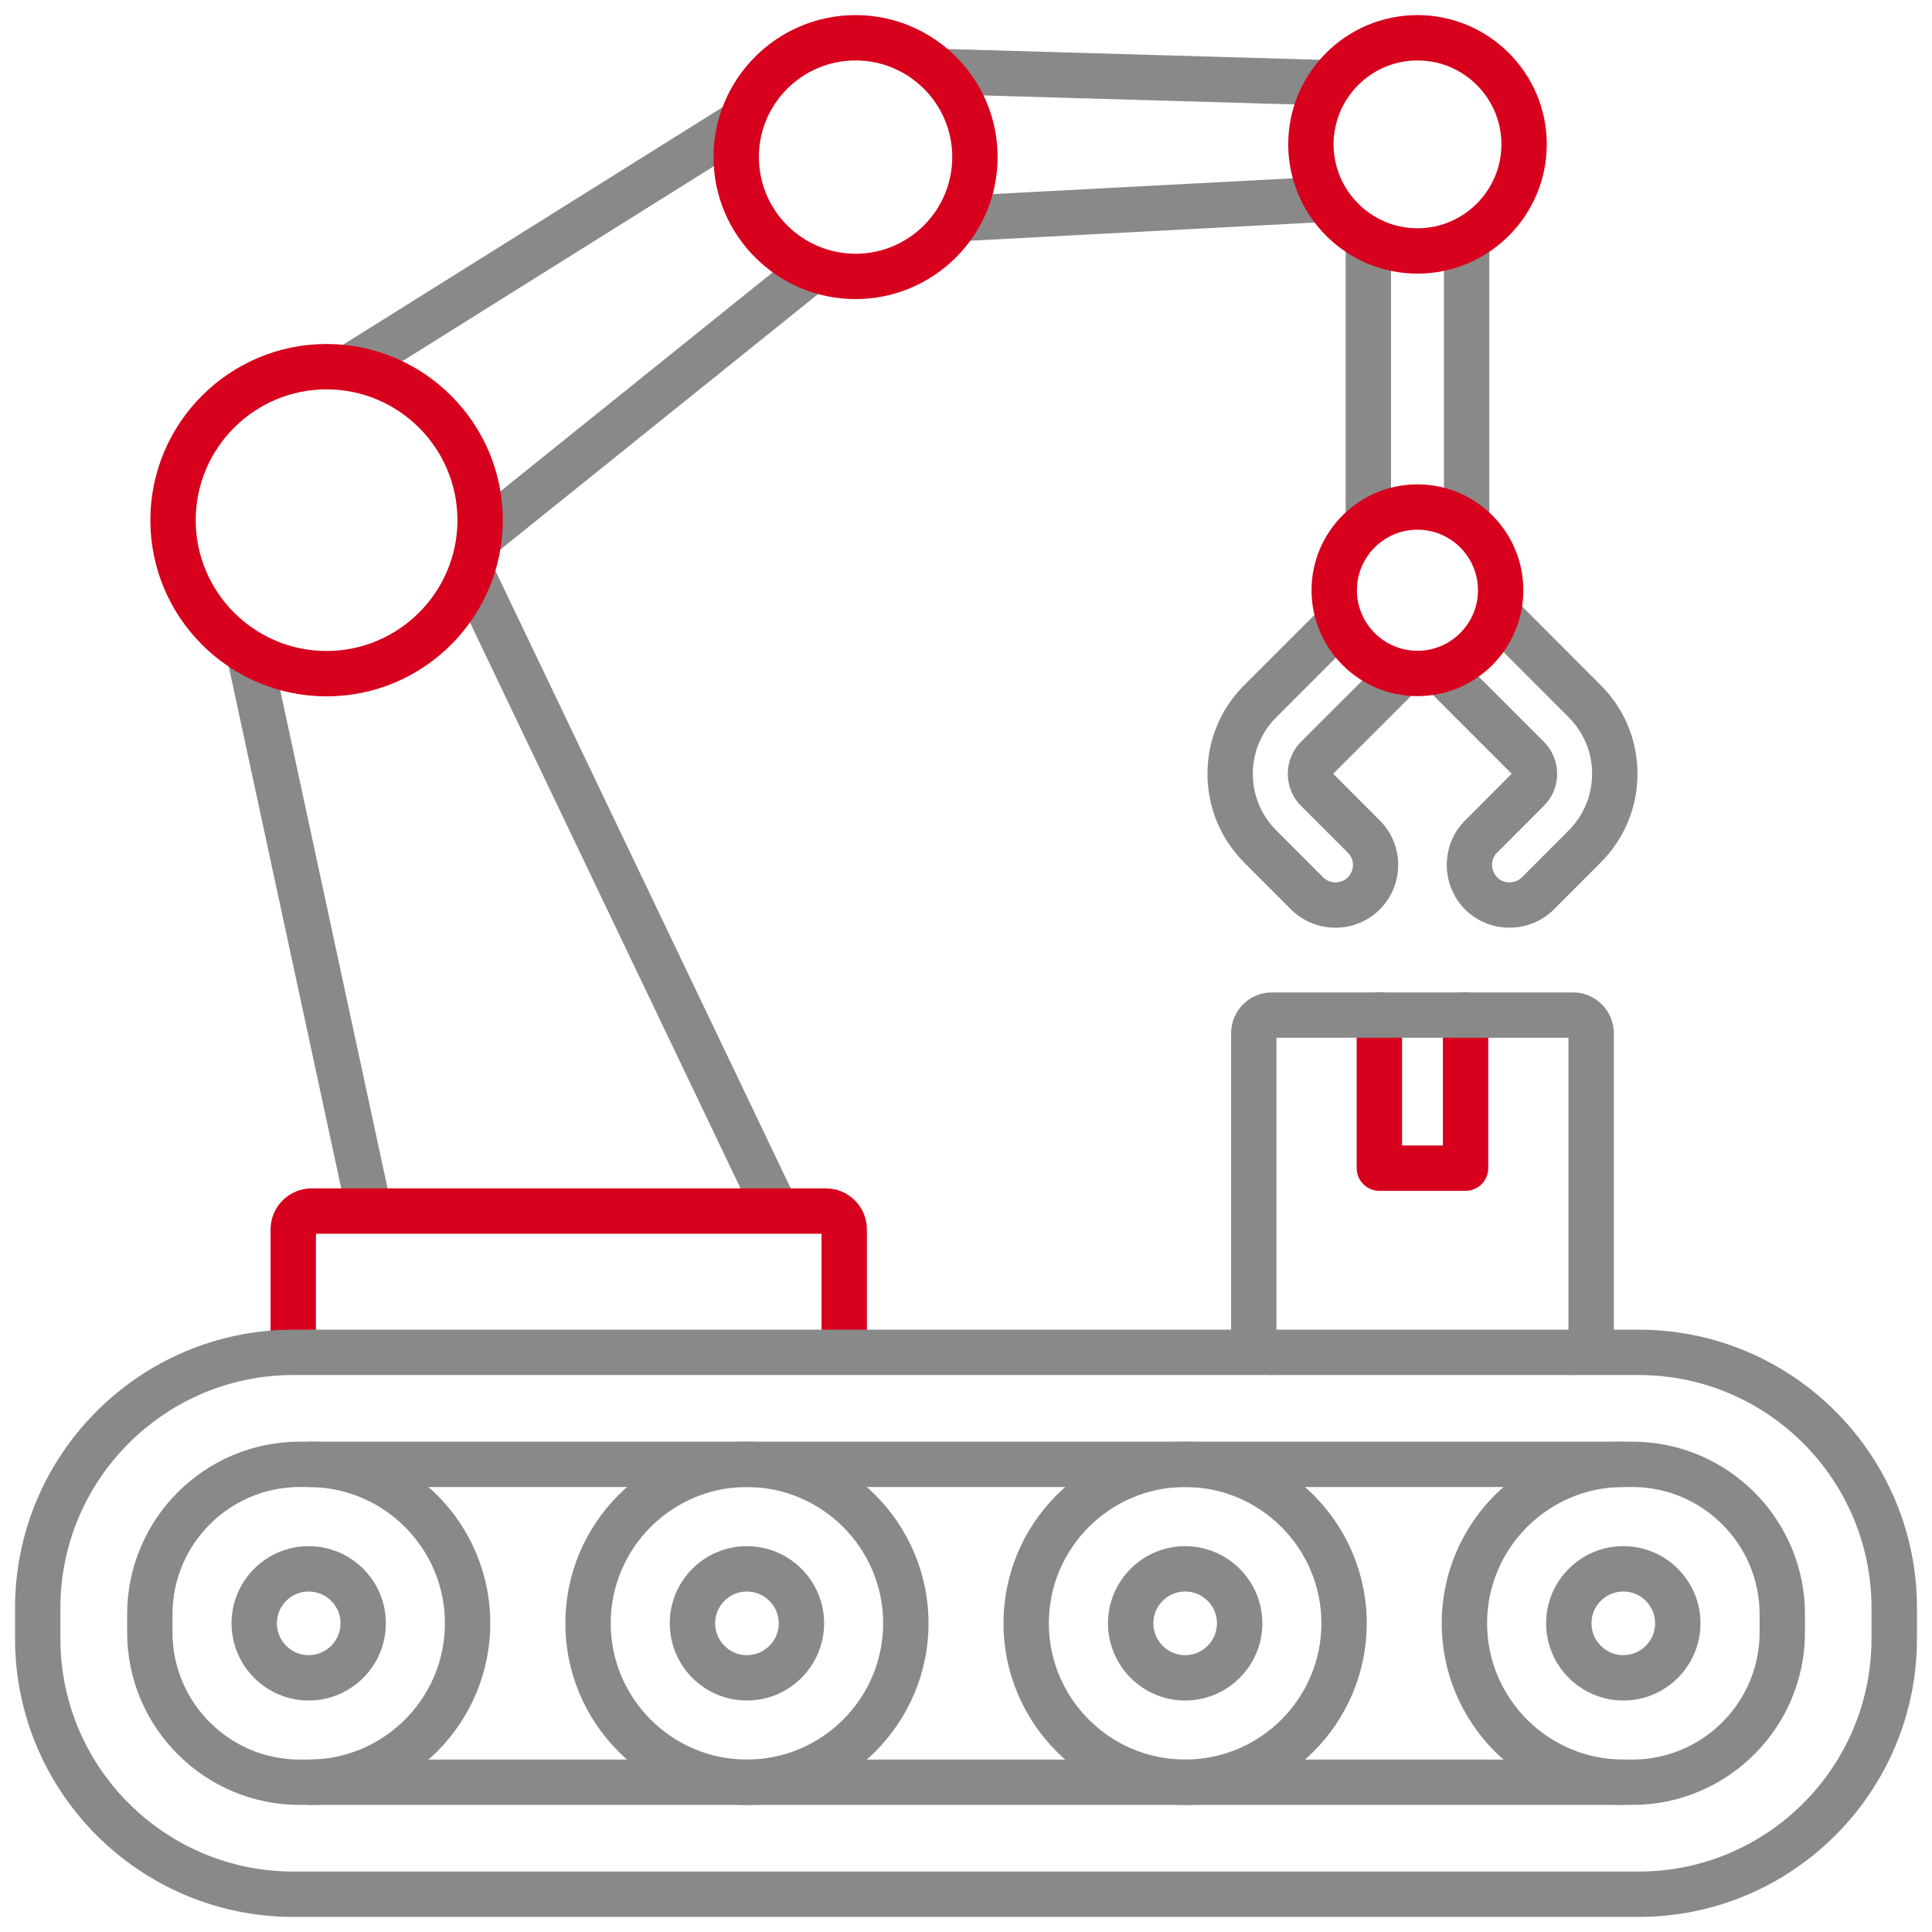
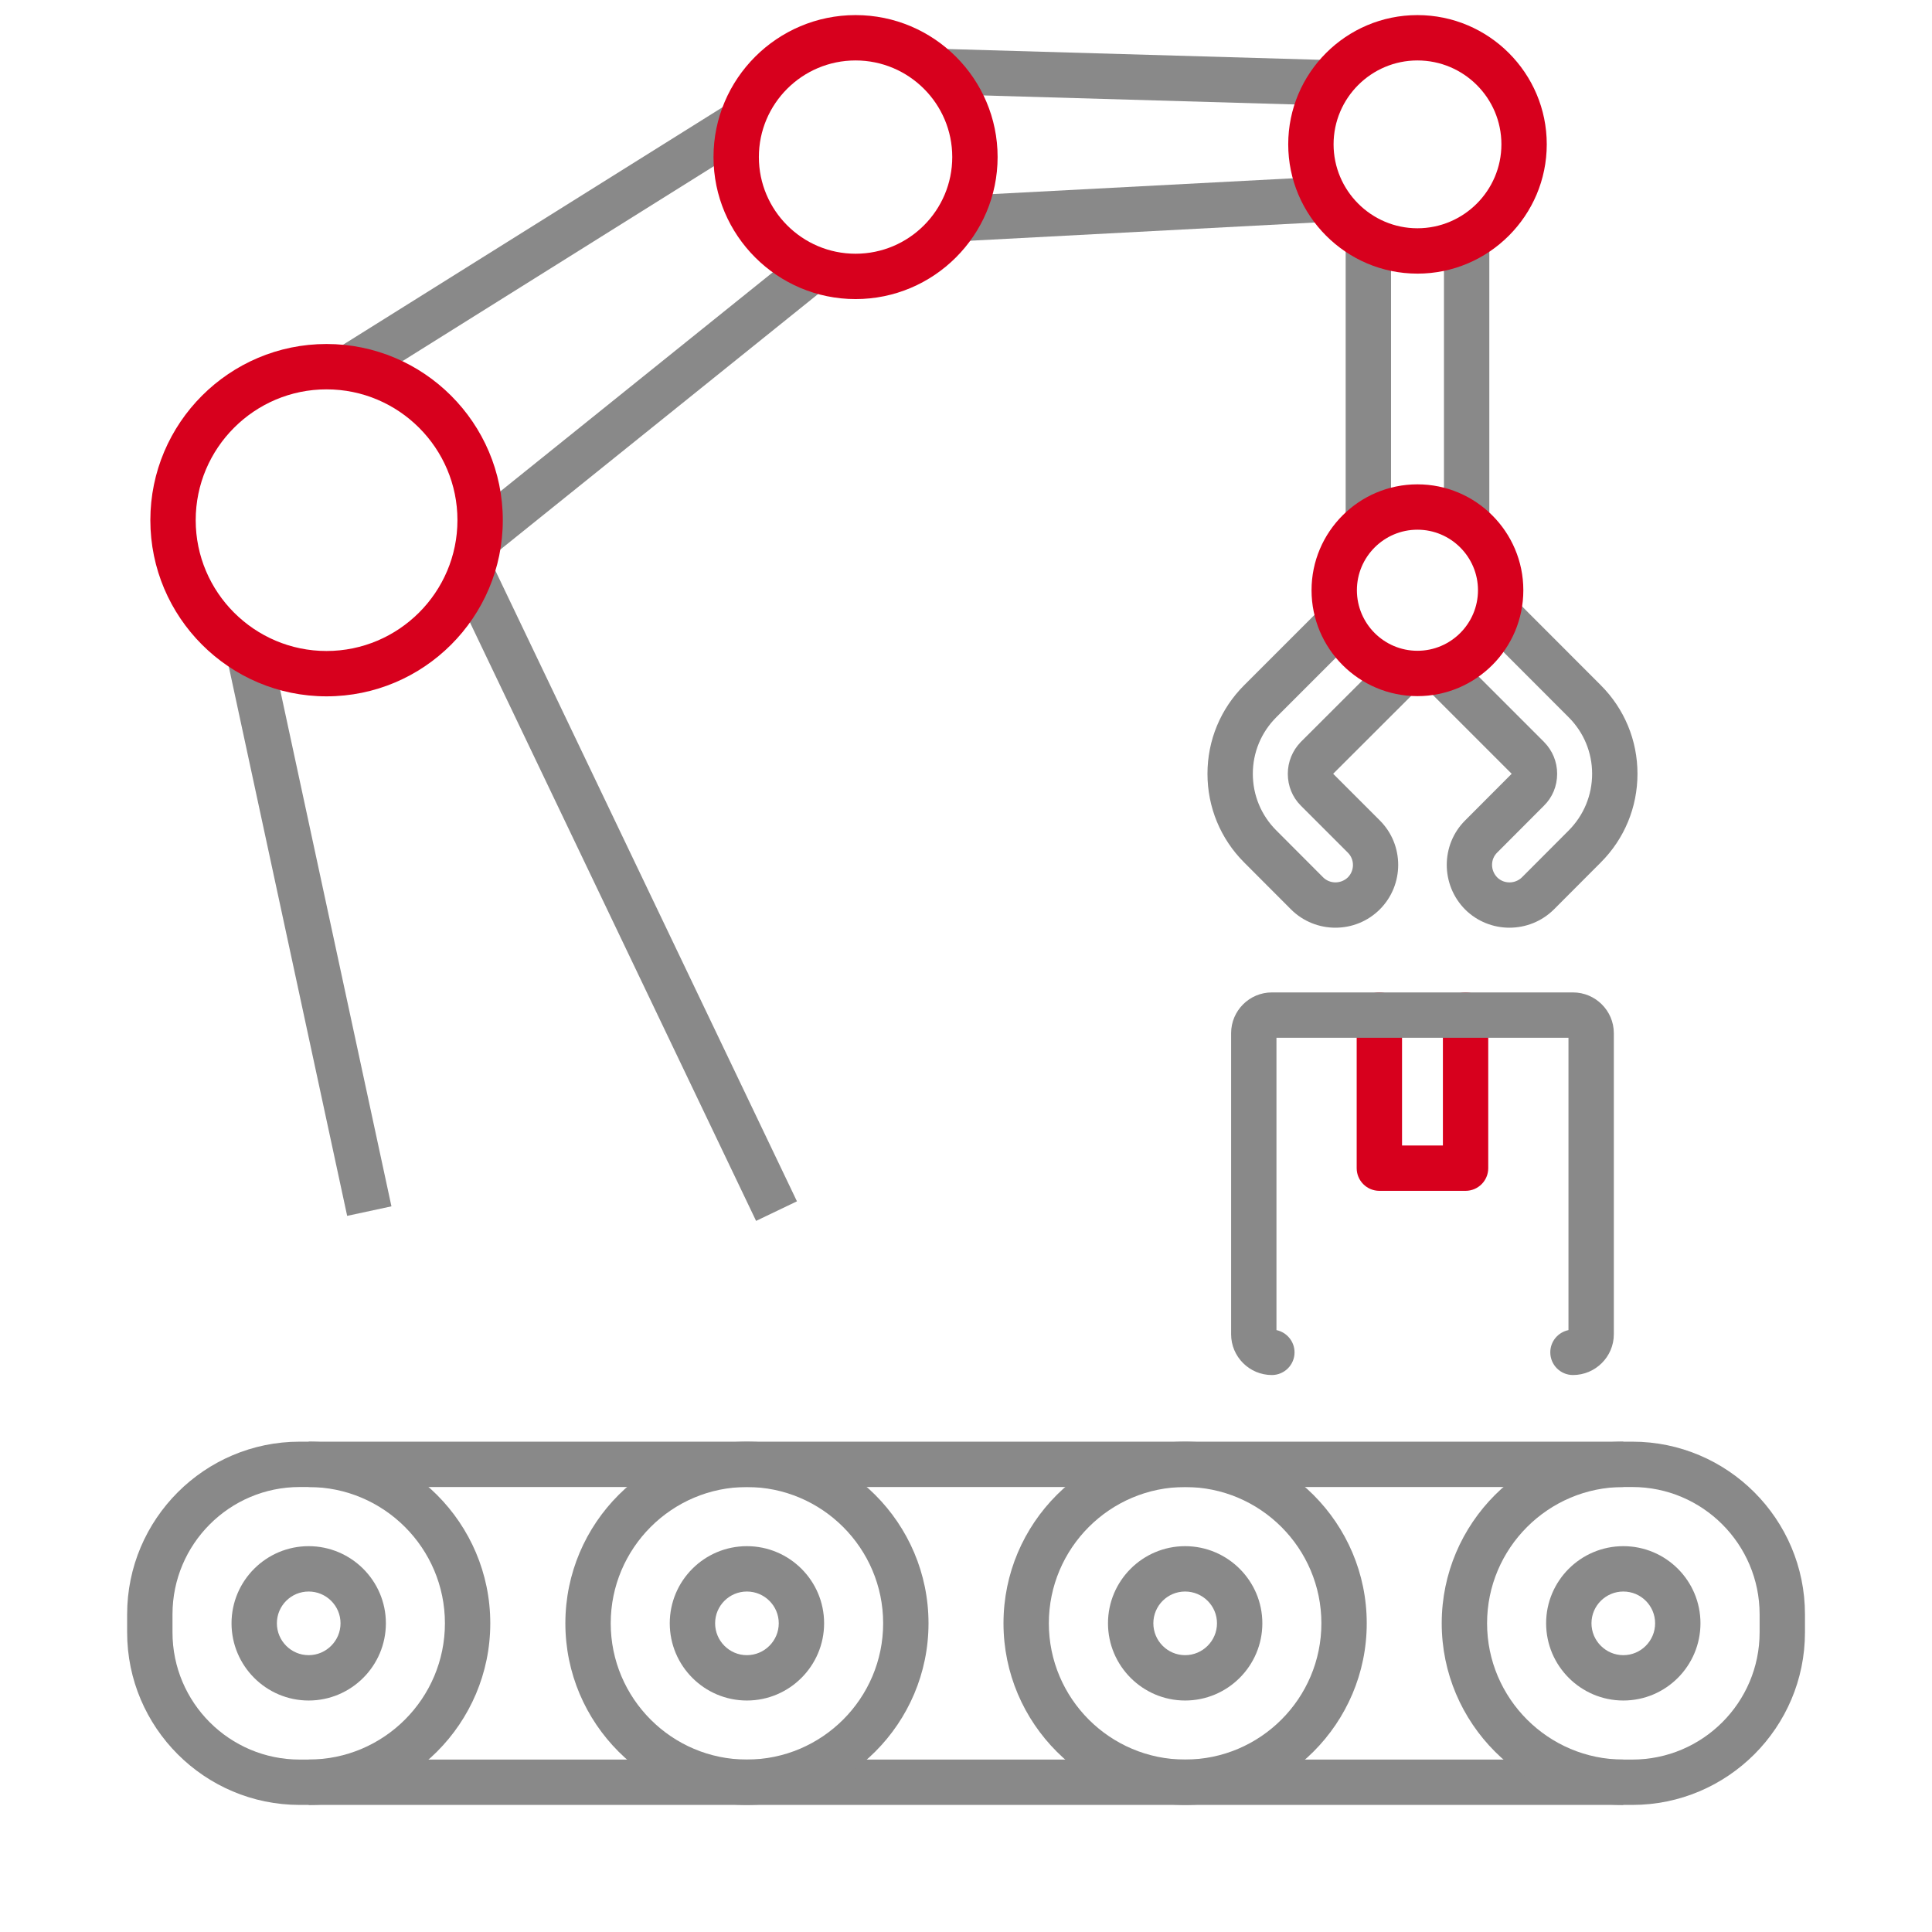
<svg xmlns="http://www.w3.org/2000/svg" id="Layer_1" viewBox="0 0 512 512" data-name="Layer 1">
  <path d="m388.392 315.584h-22.847c-3.316 0-6.01-2.693-6.01-6.01v-40.564c0-3.317 2.693-6.01 6.01-6.01s6.009 2.693 6.009 6.01v34.554h10.829v-34.554c0-3.317 2.693-6.01 6.009-6.01s6.009 2.693 6.009 6.01v40.564c0 3.317-2.693 6.01-6.009 6.01z" fill="#d7001d" />
  <g fill="#898989">
    <path d="m353.271 205.09-.028.028c.028 0 .028-.028.028-.028zm.624 40.762c-4.252 0-8.504-1.616-11.735-4.819l-12.444-12.472c-6.265-6.265-9.723-14.627-9.723-23.499s3.458-17.206 9.723-23.471l21.203-21.203 8.504 8.504-21.203 21.203c-3.997 3.997-6.208 9.326-6.208 14.967 0 5.669 2.211 10.999 6.208 14.995l12.416 12.444c1.786 1.786 4.734 1.786 6.576 0 1.786-1.814 1.786-4.762-.028-6.548l-12.444-12.444c-2.24-2.239-3.458-5.216-3.458-8.447 0-3.146 1.219-6.123 3.401-8.391l22.819-22.791 8.504 8.504-22.706 22.677 12.387 12.387c6.463 6.463 6.463 17.036 0 23.528-3.26 3.26-7.512 4.875-11.792 4.875zm46.12 0c-4.252 0-8.504-1.616-11.735-4.819-6.491-6.548-6.491-17.121-.028-23.584l12.359-12.387-23.159-23.159 8.504-8.504 23.216 23.216c2.239 2.268 3.487 5.244 3.487 8.447 0 3.26-1.248 6.265-3.543 8.504l-12.359 12.387c-1.814 1.786-1.786 4.734.028 6.576 1.757 1.758 4.734 1.758 6.548-.028l12.388-12.416c3.997-4.025 6.208-9.354 6.208-15.024 0-5.641-2.211-10.97-6.208-14.967l-23.159-23.188 8.504-8.504 23.159 23.187c6.264 6.265 9.723 14.599 9.723 23.471s-3.458 17.235-9.723 23.499l-12.416 12.444c-3.26 3.231-7.512 4.847-11.792 4.847z" />
    <path d="m368.635 138.617h-12.019v-75.288h12.019zm26.05 0h-12.019v-75.288h12.019z" />
    <path d="m79.416 394.076c-18.595 0-33.704 15.137-33.704 33.732v4.791c0 18.595 15.108 33.704 33.704 33.704h353.168c18.596 0 33.732-15.109 33.732-33.704v-4.791c0-18.595-15.137-33.732-33.732-33.732zm353.168 84.246h-353.168c-25.2 0-45.723-20.523-45.723-45.723v-4.791c0-25.229 20.523-45.751 45.723-45.751h353.168c25.229 0 45.751 20.523 45.751 45.751v4.791c0 25.2-20.523 45.723-45.751 45.723z" />
    <path d="m430.203 478.321c-26.532 0-48.132-21.6-48.132-48.132s21.6-48.132 48.132-48.132v12.019c-19.899 0-36.113 16.214-36.113 36.114s16.214 36.113 36.113 36.113v12.019z" />
    <path d="m314.068 394.076c-19.928 0-36.114 16.214-36.114 36.114s16.186 36.113 36.114 36.113 36.113-16.214 36.113-36.113-16.186-36.114-36.113-36.114zm0 84.246c-26.533 0-48.132-21.6-48.132-48.132s21.6-48.132 48.132-48.132 48.132 21.6 48.132 48.132-21.6 48.132-48.132 48.132z" />
    <path d="m197.932 394.076c-19.899 0-36.085 16.214-36.085 36.114s16.186 36.113 36.085 36.113 36.113-16.214 36.113-36.113-16.214-36.114-36.113-36.114zm0 84.246c-26.532 0-48.104-21.6-48.104-48.132s21.572-48.132 48.104-48.132 48.132 21.6 48.132 48.132-21.6 48.132-48.132 48.132z" />
    <path d="m81.797 478.321v-12.019c19.927 0 36.113-16.214 36.113-36.113s-16.186-36.114-36.113-36.114v-12.019c26.532 0 48.132 21.6 48.132 48.132s-21.6 48.132-48.132 48.132z" />
    <path d="m81.797 421.77c-4.649 0-8.419 3.77-8.419 8.419s3.77 8.447 8.419 8.447 8.447-3.799 8.447-8.447-3.798-8.419-8.447-8.419zm0 28.885c-11.253 0-20.438-9.184-20.438-20.466s9.185-20.438 20.438-20.438 20.466 9.156 20.466 20.438-9.184 20.466-20.466 20.466z" />
    <path d="m197.932 421.77c-4.649 0-8.419 3.77-8.419 8.419s3.77 8.447 8.419 8.447 8.447-3.799 8.447-8.447-3.798-8.419-8.447-8.419zm0 28.885c-11.282 0-20.438-9.184-20.438-20.466s9.156-20.438 20.438-20.438 20.466 9.156 20.466 20.438-9.184 20.466-20.466 20.466z" />
    <path d="m314.068 421.77c-4.649 0-8.419 3.77-8.419 8.419s3.77 8.447 8.419 8.447 8.447-3.799 8.447-8.447-3.799-8.419-8.447-8.419zm0 28.885c-11.254 0-20.438-9.184-20.438-20.466s9.184-20.438 20.438-20.438 20.466 9.156 20.466 20.438-9.184 20.466-20.466 20.466z" />
    <path d="m430.203 421.77c-4.649 0-8.447 3.77-8.447 8.419s3.798 8.447 8.447 8.447 8.419-3.799 8.419-8.447-3.77-8.419-8.419-8.419zm0 28.885c-11.282 0-20.466-9.184-20.466-20.466s9.185-20.438 20.466-20.438 20.438 9.156 20.438 20.438-9.156 20.466-20.438 20.466z" />
    <path d="m416.852 364.397c-3.317 0-6.01-2.693-6.01-6.01 0-2.92 2.069-5.329 4.819-5.896v-77.471h-77.386v77.471c2.721.567 4.791 3.005 4.791 5.896 0 3.317-2.693 6.01-6.009 6.01-5.953 0-10.8-4.847-10.8-10.8v-79.795c0-5.953 4.847-10.8 10.8-10.8h79.795c5.953 0 10.828 4.847 10.828 10.8v79.795c0 5.953-4.875 10.8-10.828 10.8z" />
    <path d="m95.517 102.674-6.378-10.205 104.173-65.197 6.35 10.205zm35.234 44.447-7.54-9.354 88.583-71.235 7.541 9.354-88.583 71.235z" />
    <path d="m92.001 322.217-31.89-147.969 11.735-2.551 31.89 147.997zm108.369 1.332-80.957-169.341 10.828-5.159 80.958 169.313-10.828 5.188z" />
    <path d="m352.392 27.953-103.805-3.005.34-12.019 103.805 3.005zm-98.249 36-.624-12.019 97.597-5.131.624 11.99-97.597 5.159z" />
  </g>
-   <path d="m229.737 358.387h-12.019v-31.436h-133.994v31.436h-12.019v-32.57c0-6.009 4.875-10.885 10.885-10.885h136.262c6.009 0 10.885 4.876 10.885 10.885z" fill="#d7001d" />
  <path d="m86.531 103.184c-19.105 0-34.668 15.562-34.668 34.668s15.562 34.668 34.668 34.668 34.696-15.562 34.696-34.668-15.562-34.668-34.696-34.668zm0 81.354c-25.739 0-46.687-20.948-46.687-46.687s20.948-46.687 46.687-46.687 46.715 20.948 46.715 46.687-20.948 46.687-46.715 46.687z" fill="#d7001d" />
  <path d="m226.732 16.019c-14.145 0-25.625 11.48-25.625 25.597s11.48 25.625 25.625 25.625 25.625-11.48 25.625-25.625-11.509-25.597-25.625-25.597zm0 63.241c-20.75 0-37.645-16.895-37.645-37.644s16.895-37.616 37.645-37.616 37.644 16.866 37.644 37.616-16.895 37.644-37.644 37.644z" fill="#d7001d" />
  <path d="m375.636 16.019c-12.246 0-22.224 9.978-22.224 22.224s9.978 22.252 22.224 22.252 22.252-9.978 22.252-22.252-9.978-22.224-22.252-22.224zm0 56.494c-18.879 0-34.243-15.364-34.243-34.271s15.364-34.242 34.243-34.242 34.271 15.364 34.271 34.243-15.364 34.271-34.271 34.271z" fill="#d7001d" />
  <path d="m375.636 140.375c-8.844 0-16.044 7.2-16.044 16.044s7.2 16.044 16.044 16.044 16.044-7.2 16.044-16.044-7.2-16.044-16.044-16.044zm0 44.107c-15.477 0-28.063-12.586-28.063-28.063s12.586-28.063 28.063-28.063 28.063 12.586 28.063 28.063-12.586 28.063-28.063 28.063z" fill="#d7001d" />
-   <path d="m77.715 364.397c-34.016 0-61.71 27.695-61.71 61.71v8.164c0 34.016 27.695 61.71 61.71 61.71h356.57c34.044 0 61.682-27.694 61.682-61.71v-8.164c0-34.016-27.638-61.71-61.682-61.71zm356.57 143.603h-356.57c-40.649 0-73.729-33.08-73.729-73.729v-8.164c0-40.649 33.08-73.729 73.729-73.729h356.57c40.648 0 73.729 33.08 73.729 73.729v8.164c0 40.649-33.081 73.729-73.729 73.729z" fill="#898989" />
</svg>